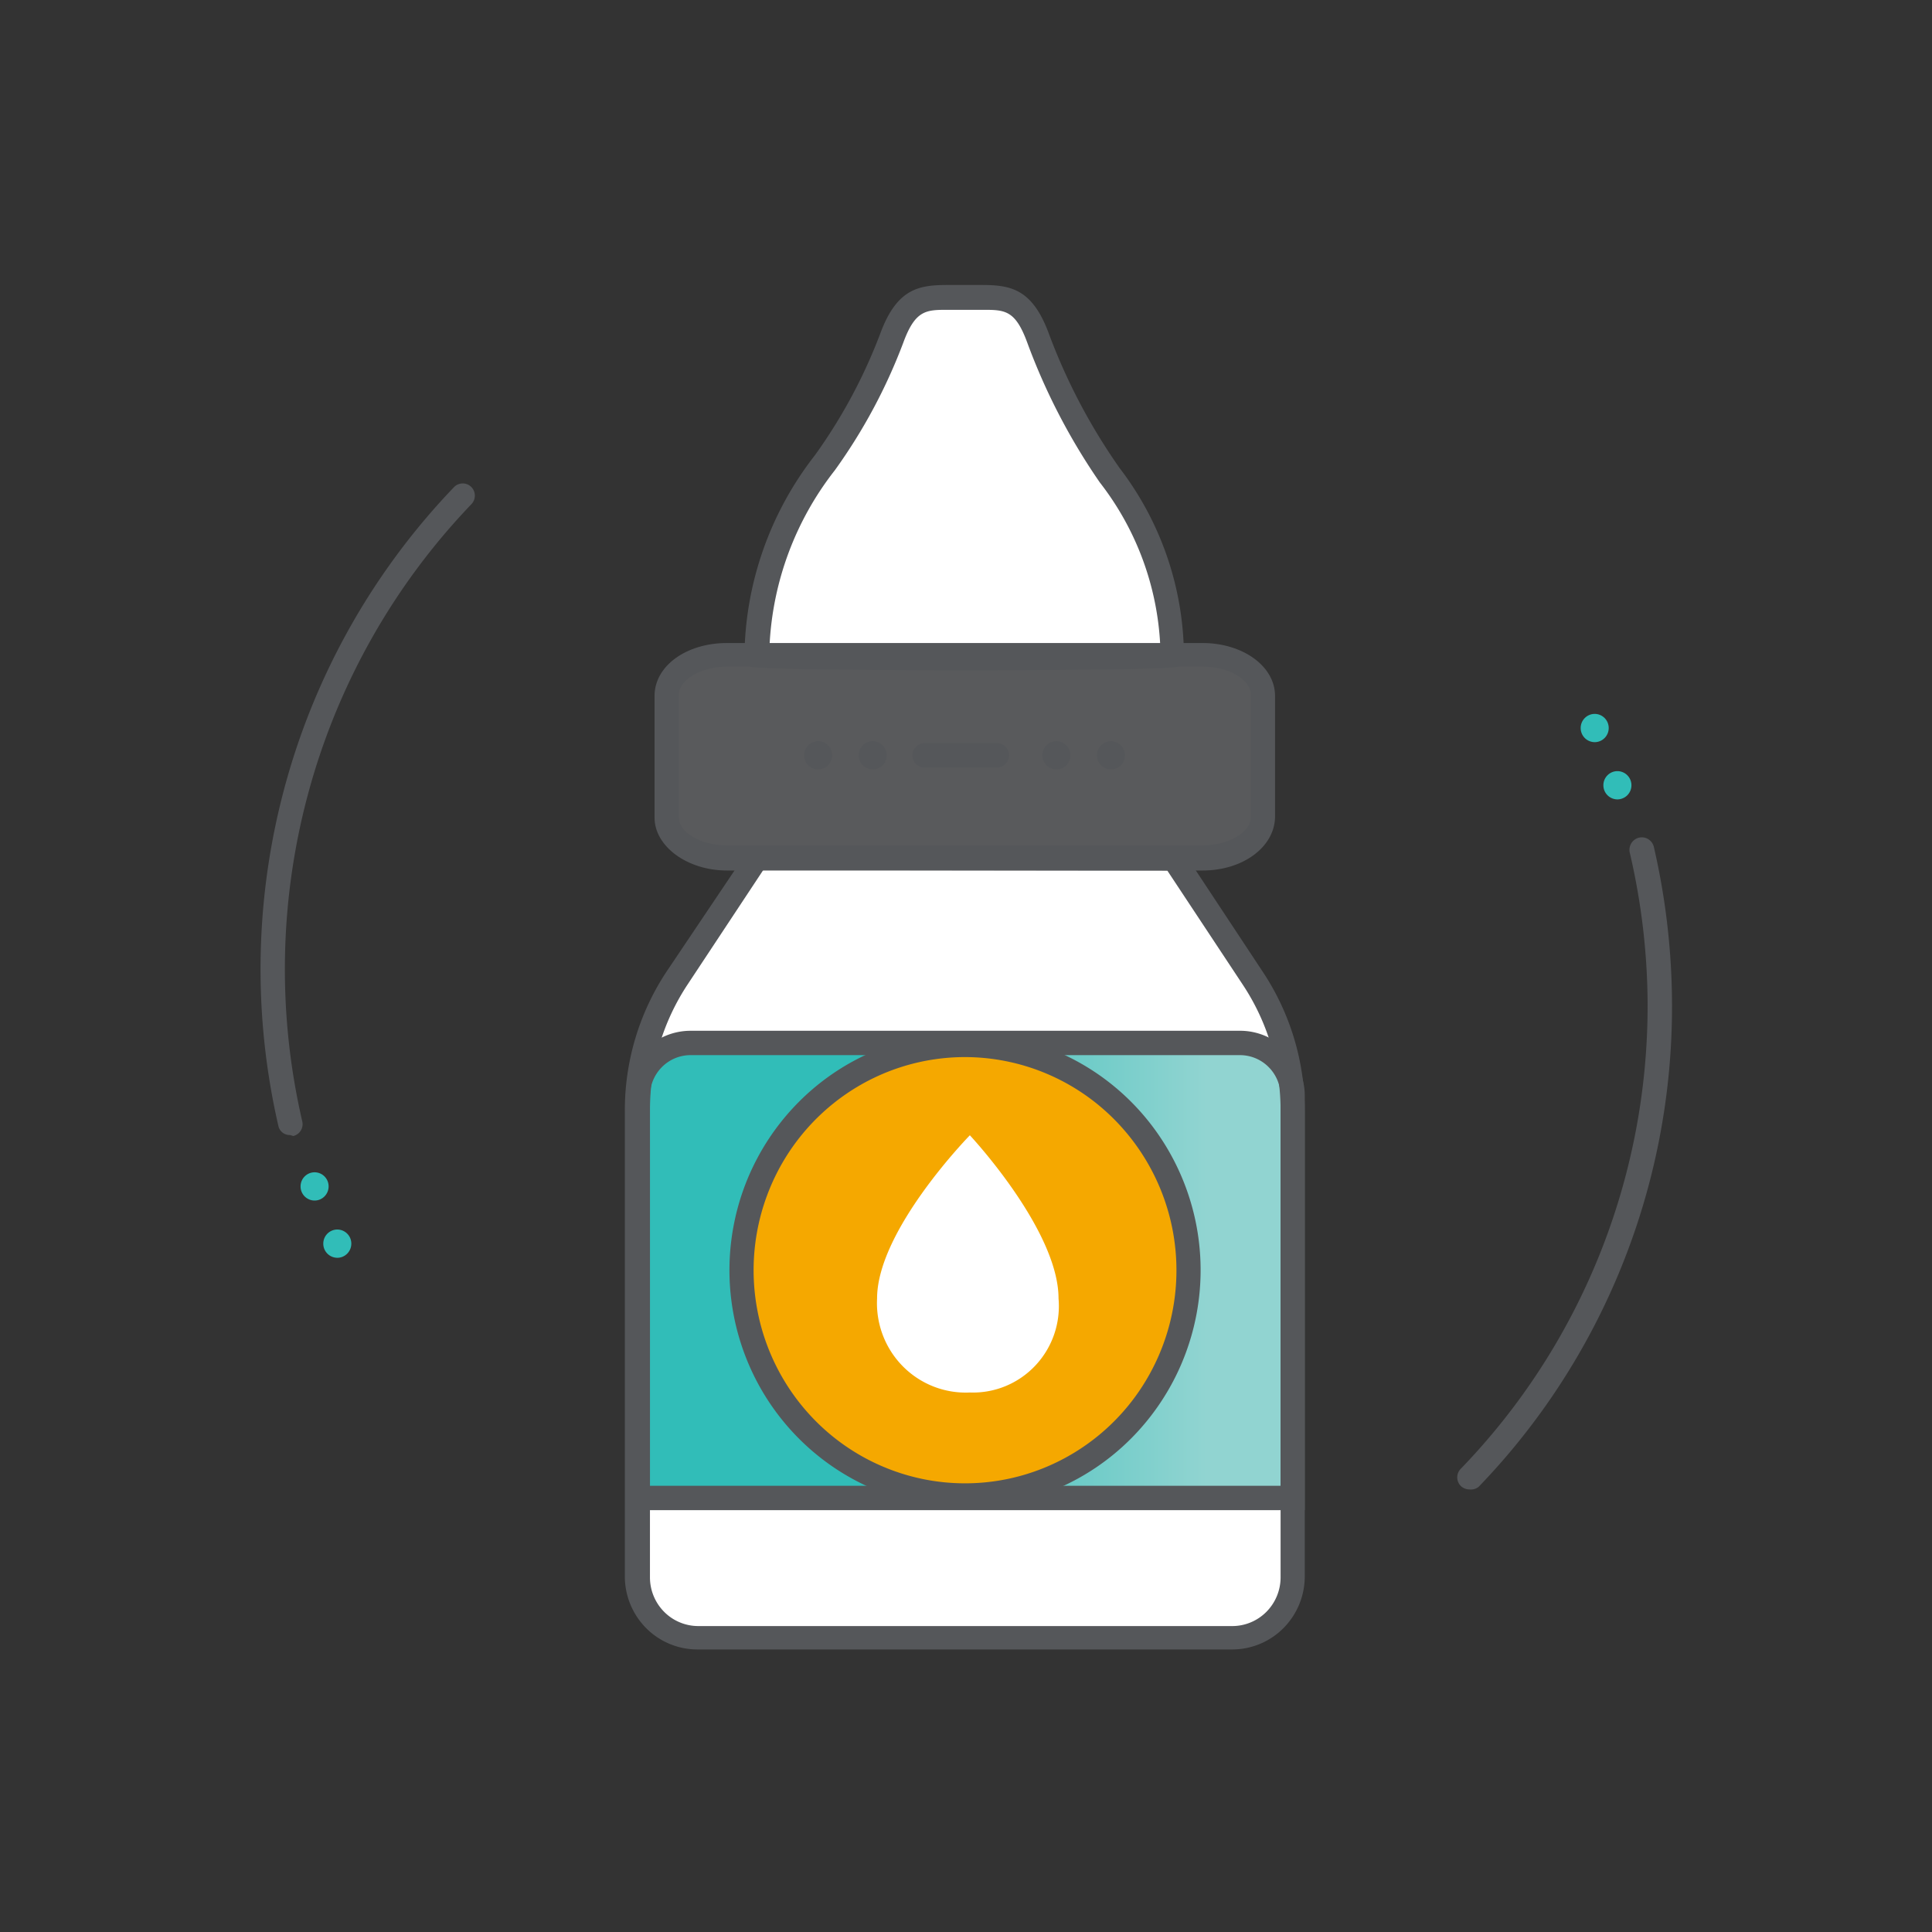
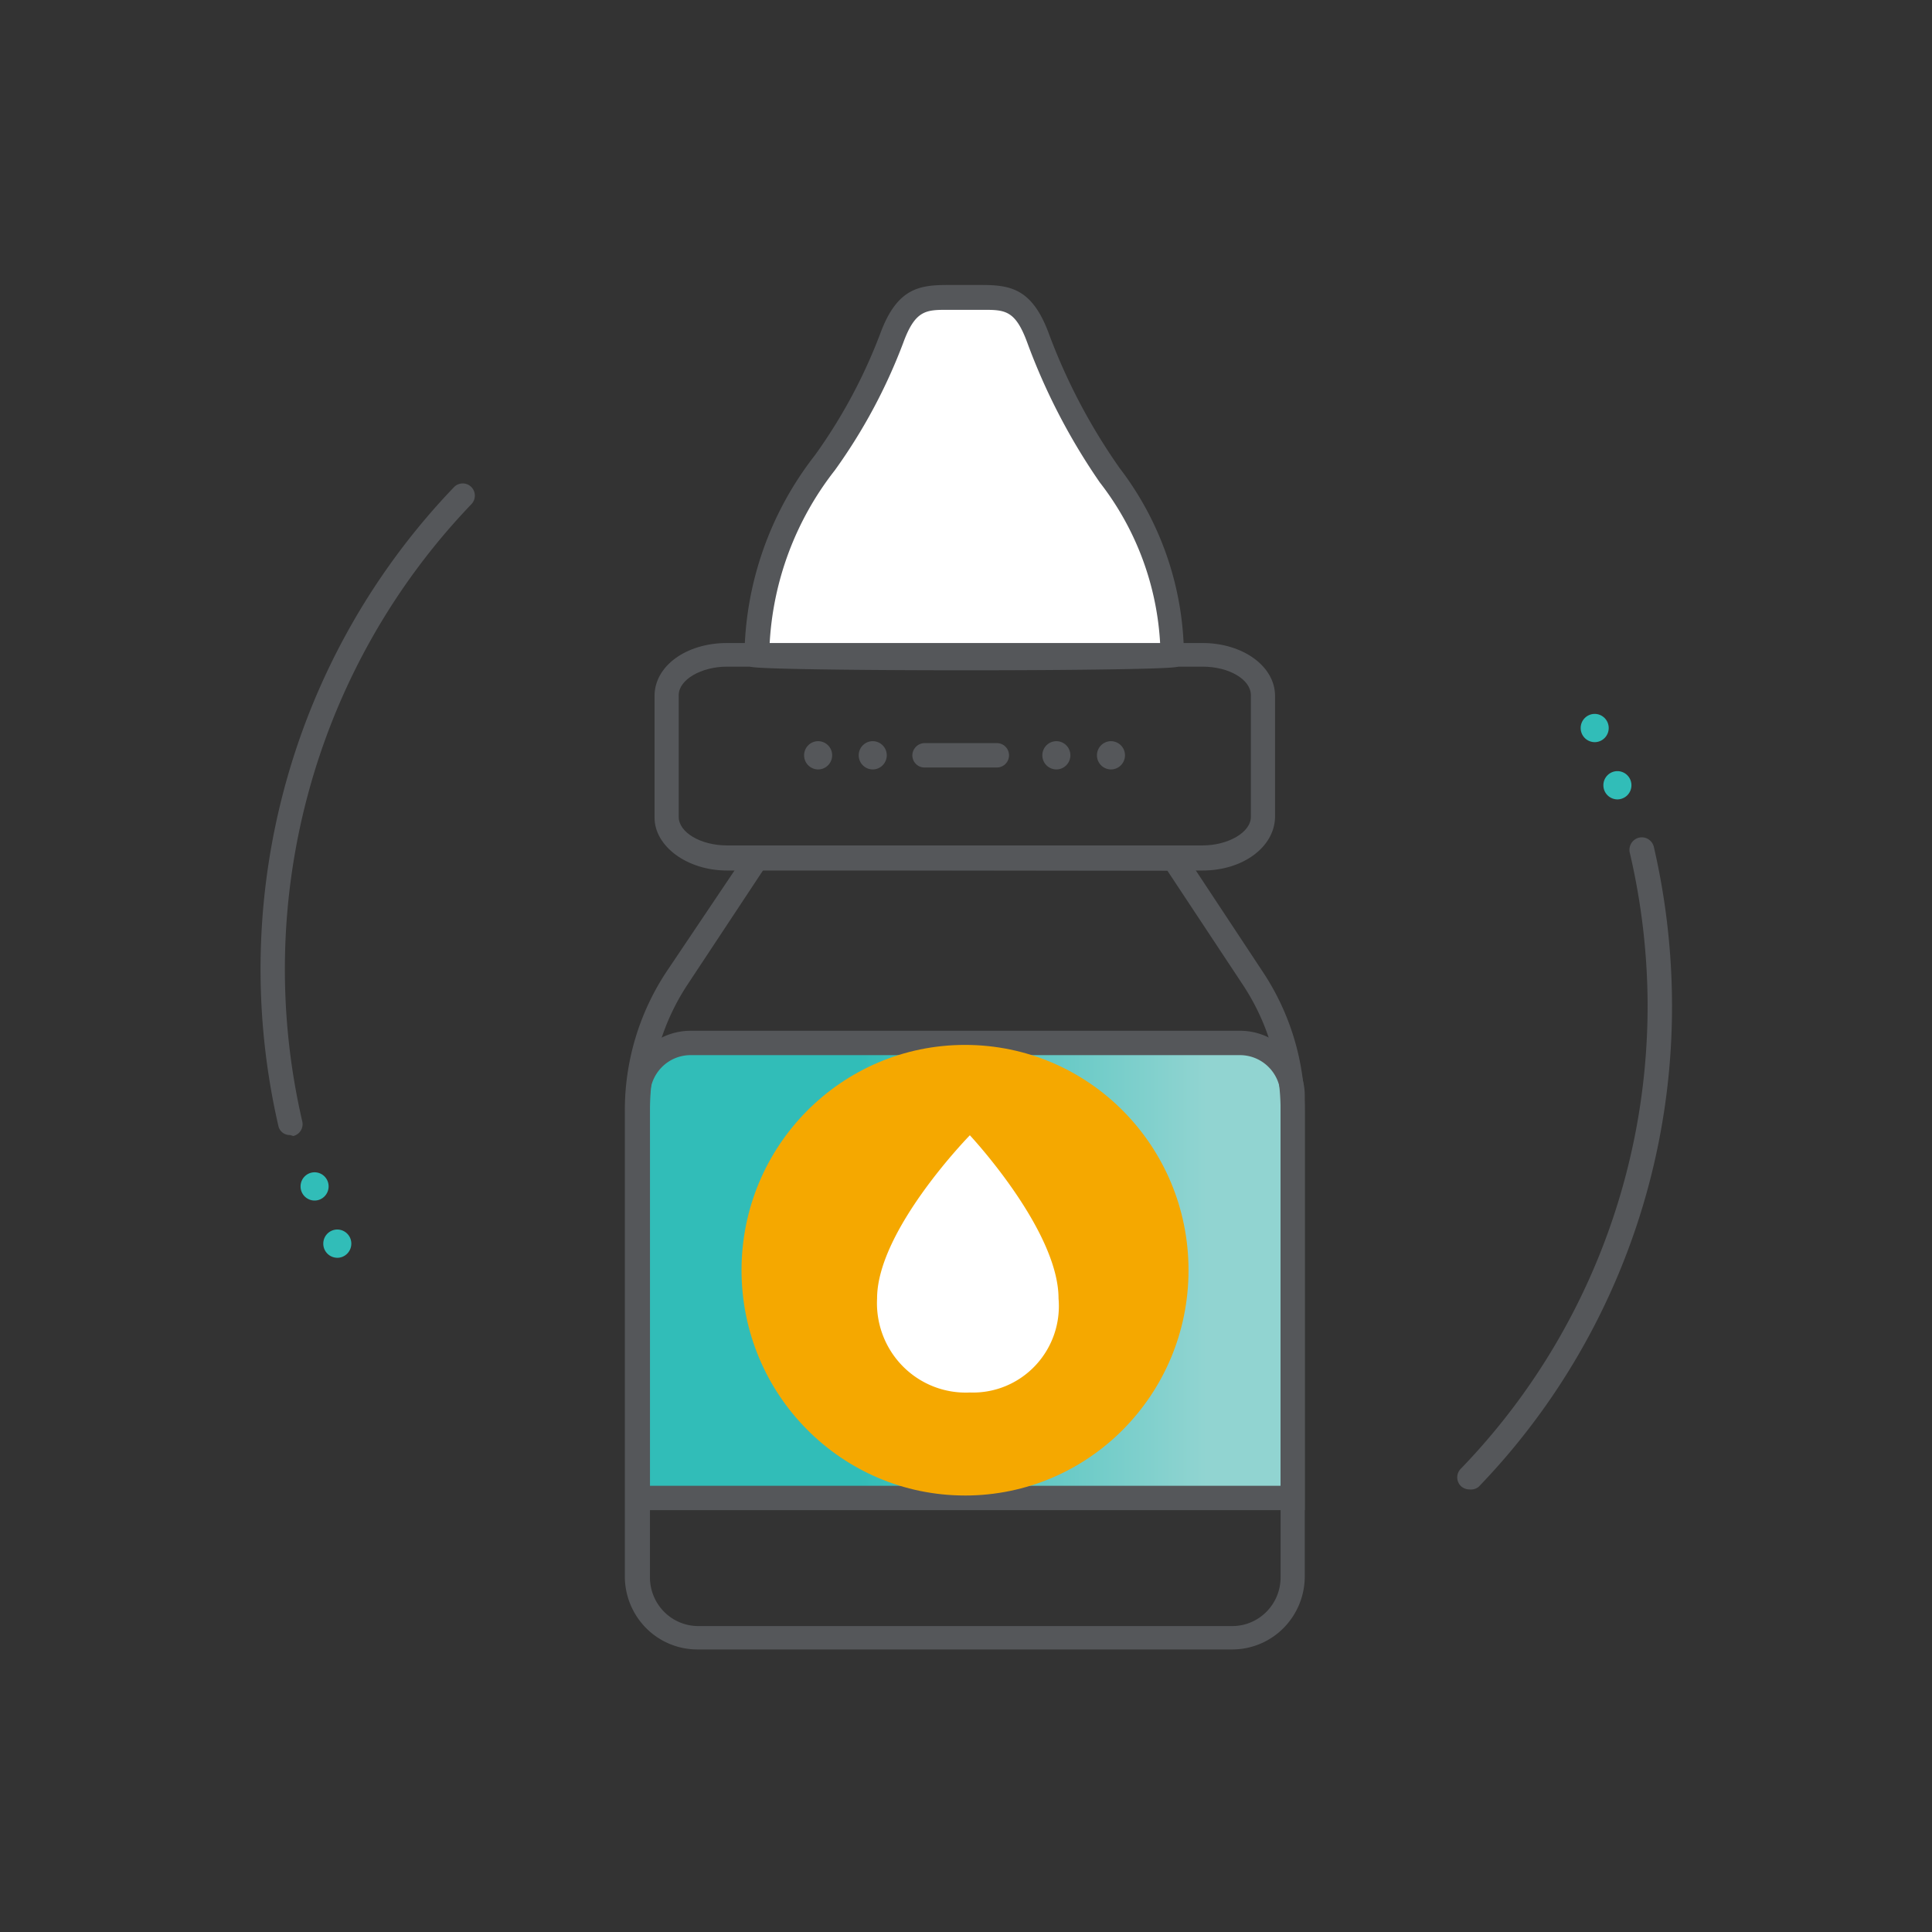
<svg xmlns="http://www.w3.org/2000/svg" width="125" height="125" fill="none">
  <rect width="100%" height="100%" fill="#333333" stroke="none" />
-   <path d="M79.728 105.931H45.116a3.83 3.83 0 01-2.719-1.136 3.892 3.892 0 01-1.126-2.741V71.86a15.71 15.71 0 012.58-8.604l5.111-7.722h26.92l5.112 7.722a15.723 15.723 0 012.58 8.604v30.194a3.892 3.892 0 01-1.127 2.741 3.83 3.83 0 01-2.72 1.136z" fill="#fff" />
  <path d="M83.573 96.917H41.271V70.915c0-.912.359-1.785.998-2.43a3.394 3.394 0 012.41-1.006h35.486a3.369 3.369 0 012.415 1.002 3.422 3.422 0 01.993 2.434v26.002z" fill="url(#paint0_linear)" />
-   <path opacity=".4" d="M77.804 55.534H47.04c-2.126 0-3.846-1.182-3.846-2.632v-7.88c0-1.449 1.72-2.63 3.846-2.63h30.765c2.126 0 3.846 1.181 3.846 2.63v7.88c0 1.45-1.72 2.632-3.846 2.632z" fill="#92959A" />
  <path d="M75.96 42.297c0 .189-26.92.189-26.92 0 .469-10.606 5.378-11.441 8.739-20.613.938-2.537 2-2.647 3.658-2.647h2.142c1.657 0 2.72.11 3.642 2.647 3.705 10.054 8.41 10.685 8.739 20.613z" fill="#fff" />
  <path d="M79.727 106.719h-34.61a4.67 4.67 0 01-3.317-1.385 4.747 4.747 0 01-1.373-3.343v-30.13a16.247 16.247 0 012.72-9.03l5.159-7.675a.846.846 0 01.656-.347h26.92a.776.776 0 01.719.347l5.112 7.737a16.245 16.245 0 012.704 8.967v30.194a4.745 4.745 0 01-1.395 3.302 4.672 4.672 0 01-3.295 1.363zM49.384 56.29l-4.877 7.376a14.709 14.709 0 00-2.455 8.194v30.194c0 .836.33 1.638.916 2.229a3.114 3.114 0 002.21.923h34.55c.829 0 1.624-.332 2.21-.923a3.165 3.165 0 00.916-2.229V71.86a14.708 14.708 0 00-2.454-8.163l-4.878-7.375-26.138-.032z" fill="#55575A" />
  <path d="M77.805 56.322H47.039c-2.595 0-4.69-1.576-4.69-3.42v-7.88c0-1.922 2.033-3.419 4.69-3.419h30.766c2.595 0 4.69 1.497 4.69 3.42v7.88c-.063 1.922-2.095 3.419-4.69 3.419zm-30.766-13.19c-1.657 0-3.126.835-3.126 1.844v7.88c0 .992 1.407 1.843 3.126 1.843h30.766c1.657 0 3.126-.851 3.126-1.844v-7.88c0-1.008-1.407-1.843-3.126-1.843H47.039z" fill="#55575A" />
  <path d="M62.531 43.368c-6.847 0-13.71-.079-13.975-.236l-.391-.236v-.473a21.477 21.477 0 014.549-12.954 34.158 34.158 0 004.236-7.88c1.08-2.93 2.502-3.151 4.378-3.151h2.157c1.876 0 3.299.22 4.377 3.152a38.365 38.365 0 004.58 8.698 20.18 20.18 0 014.159 12.135v.472l-.407.237c-.187.157-6.91.236-13.663.236zm-12.74-1.576c3.783.11 21.495.11 25.278 0a18.623 18.623 0 00-3.908-10.574 40.518 40.518 0 01-4.69-9.03c-.782-2.143-1.454-2.143-2.908-2.143h-2.22c-1.422 0-2.126 0-2.907 2.143a35.57 35.57 0 01-4.425 8.242 19.919 19.919 0 00-4.22 11.3v.062zm34.626 55.913H40.49v-26.79a4.24 4.24 0 011.227-2.987 4.173 4.173 0 012.963-1.237h35.486a4.16 4.16 0 013.003 1.215 4.224 4.224 0 011.25 3.009v26.79zm-42.365-1.576h40.802V70.915c0-.703-.277-1.376-.77-1.872a2.616 2.616 0 00-1.856-.776h-35.55c-.696 0-1.364.28-1.856.776a2.658 2.658 0 00-.77 1.872v25.214zm22.449-46.473h-4.69a.778.778 0 01-.553-.23.79.79 0 01-.229-.558.807.807 0 01.234-.553.794.794 0 01.548-.235h4.69c.207 0 .406.083.553.23a.791.791 0 010 1.115.778.778 0 01-.553.231zm-11.568.126c.5 0 .907-.41.907-.914a.91.91 0 00-.907-.914.91.91 0 00-.907.914.91.91 0 00.907.914zm3.533 0c.5 0 .907-.41.907-.914a.91.91 0 00-.907-.914.91.91 0 00-.907.914.91.91 0 00.907.914zm11.881 0c.5 0 .906-.41.906-.914a.91.91 0 00-.906-.914.91.91 0 00-.907.914.91.91 0 00.907.914zm3.533 0c.5 0 .906-.41.906-.914a.91.91 0 00-.906-.914.91.91 0 00-.907.914.91.91 0 00.907.914z" fill="#55575A" />
  <path d="M62.437 96.76c7.987 0 14.46-6.527 14.46-14.578 0-8.05-6.473-14.577-14.46-14.577-7.986 0-14.46 6.527-14.46 14.577s6.474 14.577 14.46 14.577z" fill="#F5A800" />
-   <path d="M62.437 97.547c-3.014 0-5.961-.901-8.468-2.59a15.34 15.34 0 01-5.614-6.895 15.48 15.48 0 01-.867-8.877 15.404 15.404 0 014.172-7.867 15.204 15.204 0 017.804-4.205 15.129 15.129 0 018.806.874 15.27 15.27 0 016.84 5.659 15.444 15.444 0 01-1.9 19.396 15.196 15.196 0 01-10.773 4.505zm0-29.154a13.6 13.6 0 00-7.6 2.324 13.766 13.766 0 00-5.037 6.188 13.892 13.892 0 00-.779 7.967 13.824 13.824 0 003.744 7.06 13.645 13.645 0 007.004 3.774c2.653.532 5.404.26 7.903-.785a13.702 13.702 0 006.139-5.078 13.861 13.861 0 00-1.706-17.406 13.64 13.64 0 00-9.668-4.044z" fill="#55575A" />
  <path d="M68.487 84.01a5.635 5.635 0 01-.288 2.337 5.602 5.602 0 01-1.218 2.01 5.547 5.547 0 01-1.93 1.327 5.51 5.51 0 01-2.3.41 5.697 5.697 0 01-2.35-.386 5.734 5.734 0 01-1.992-1.313 5.79 5.79 0 01-1.292-2.015 5.825 5.825 0 01-.37-2.37c0-4.428 6.003-10.558 6.003-10.558s5.737 6.13 5.737 10.558z" fill="#fff" />
  <path d="M18.76 73.436a.746.746 0 01-.751-.599 45.184 45.184 0 01.465-22.118 44.924 44.924 0 0110.9-19.201.784.784 0 011.348.54.796.796 0 01-.223.563 43.377 43.377 0 00-10.517 18.56 43.627 43.627 0 00-.425 21.373.794.794 0 01-.096.593.782.782 0 01-.483.352l-.219-.063z" fill="#55575A" />
  <path d="M20.354 77.675c.5 0 .907-.41.907-.914a.91.91 0 00-.907-.914.91.91 0 00-.907.914.91.91 0 00.907.914zm1.469 3.704c.501 0 .907-.41.907-.915a.91.91 0 00-.907-.914.91.91 0 00-.906.915.91.91 0 00.906.913z" fill="#31BDB8" />
  <path d="M95.063 96.365a.81.81 0 01-.547-.22.79.79 0 010-1.12c7.769-8.034 12.106-18.816 12.084-30.036-.012-3.311-.4-6.61-1.157-9.833a.812.812 0 01.61-.962.796.796 0 01.603.109.809.809 0 01.351.506 45.854 45.854 0 011.172 10.243c.024 11.628-4.465 22.804-12.506 31.14a.796.796 0 01-.61.173z" fill="#55575A" />
  <path d="M104.646 51.72a.91.91 0 00.907-.914.91.91 0 00-.907-.914.91.91 0 00-.907.914.91.91 0 00.907.914zm-1.469-3.703c.5 0 .906-.41.906-.914a.91.91 0 00-.906-.914.91.91 0 00-.907.914.91.91 0 00.907.914z" fill="#31BDB8" />
  <defs>
    <linearGradient id="paint0_linear" x1="41.271" y1="82.182" x2="83.573" y2="82.182" gradientUnits="userSpaceOnUse">
      <stop offset=".34" stop-color="#31BDB8" />
      <stop offset=".87" stop-color="#91D4D1" />
    </linearGradient>
  </defs>
</svg>